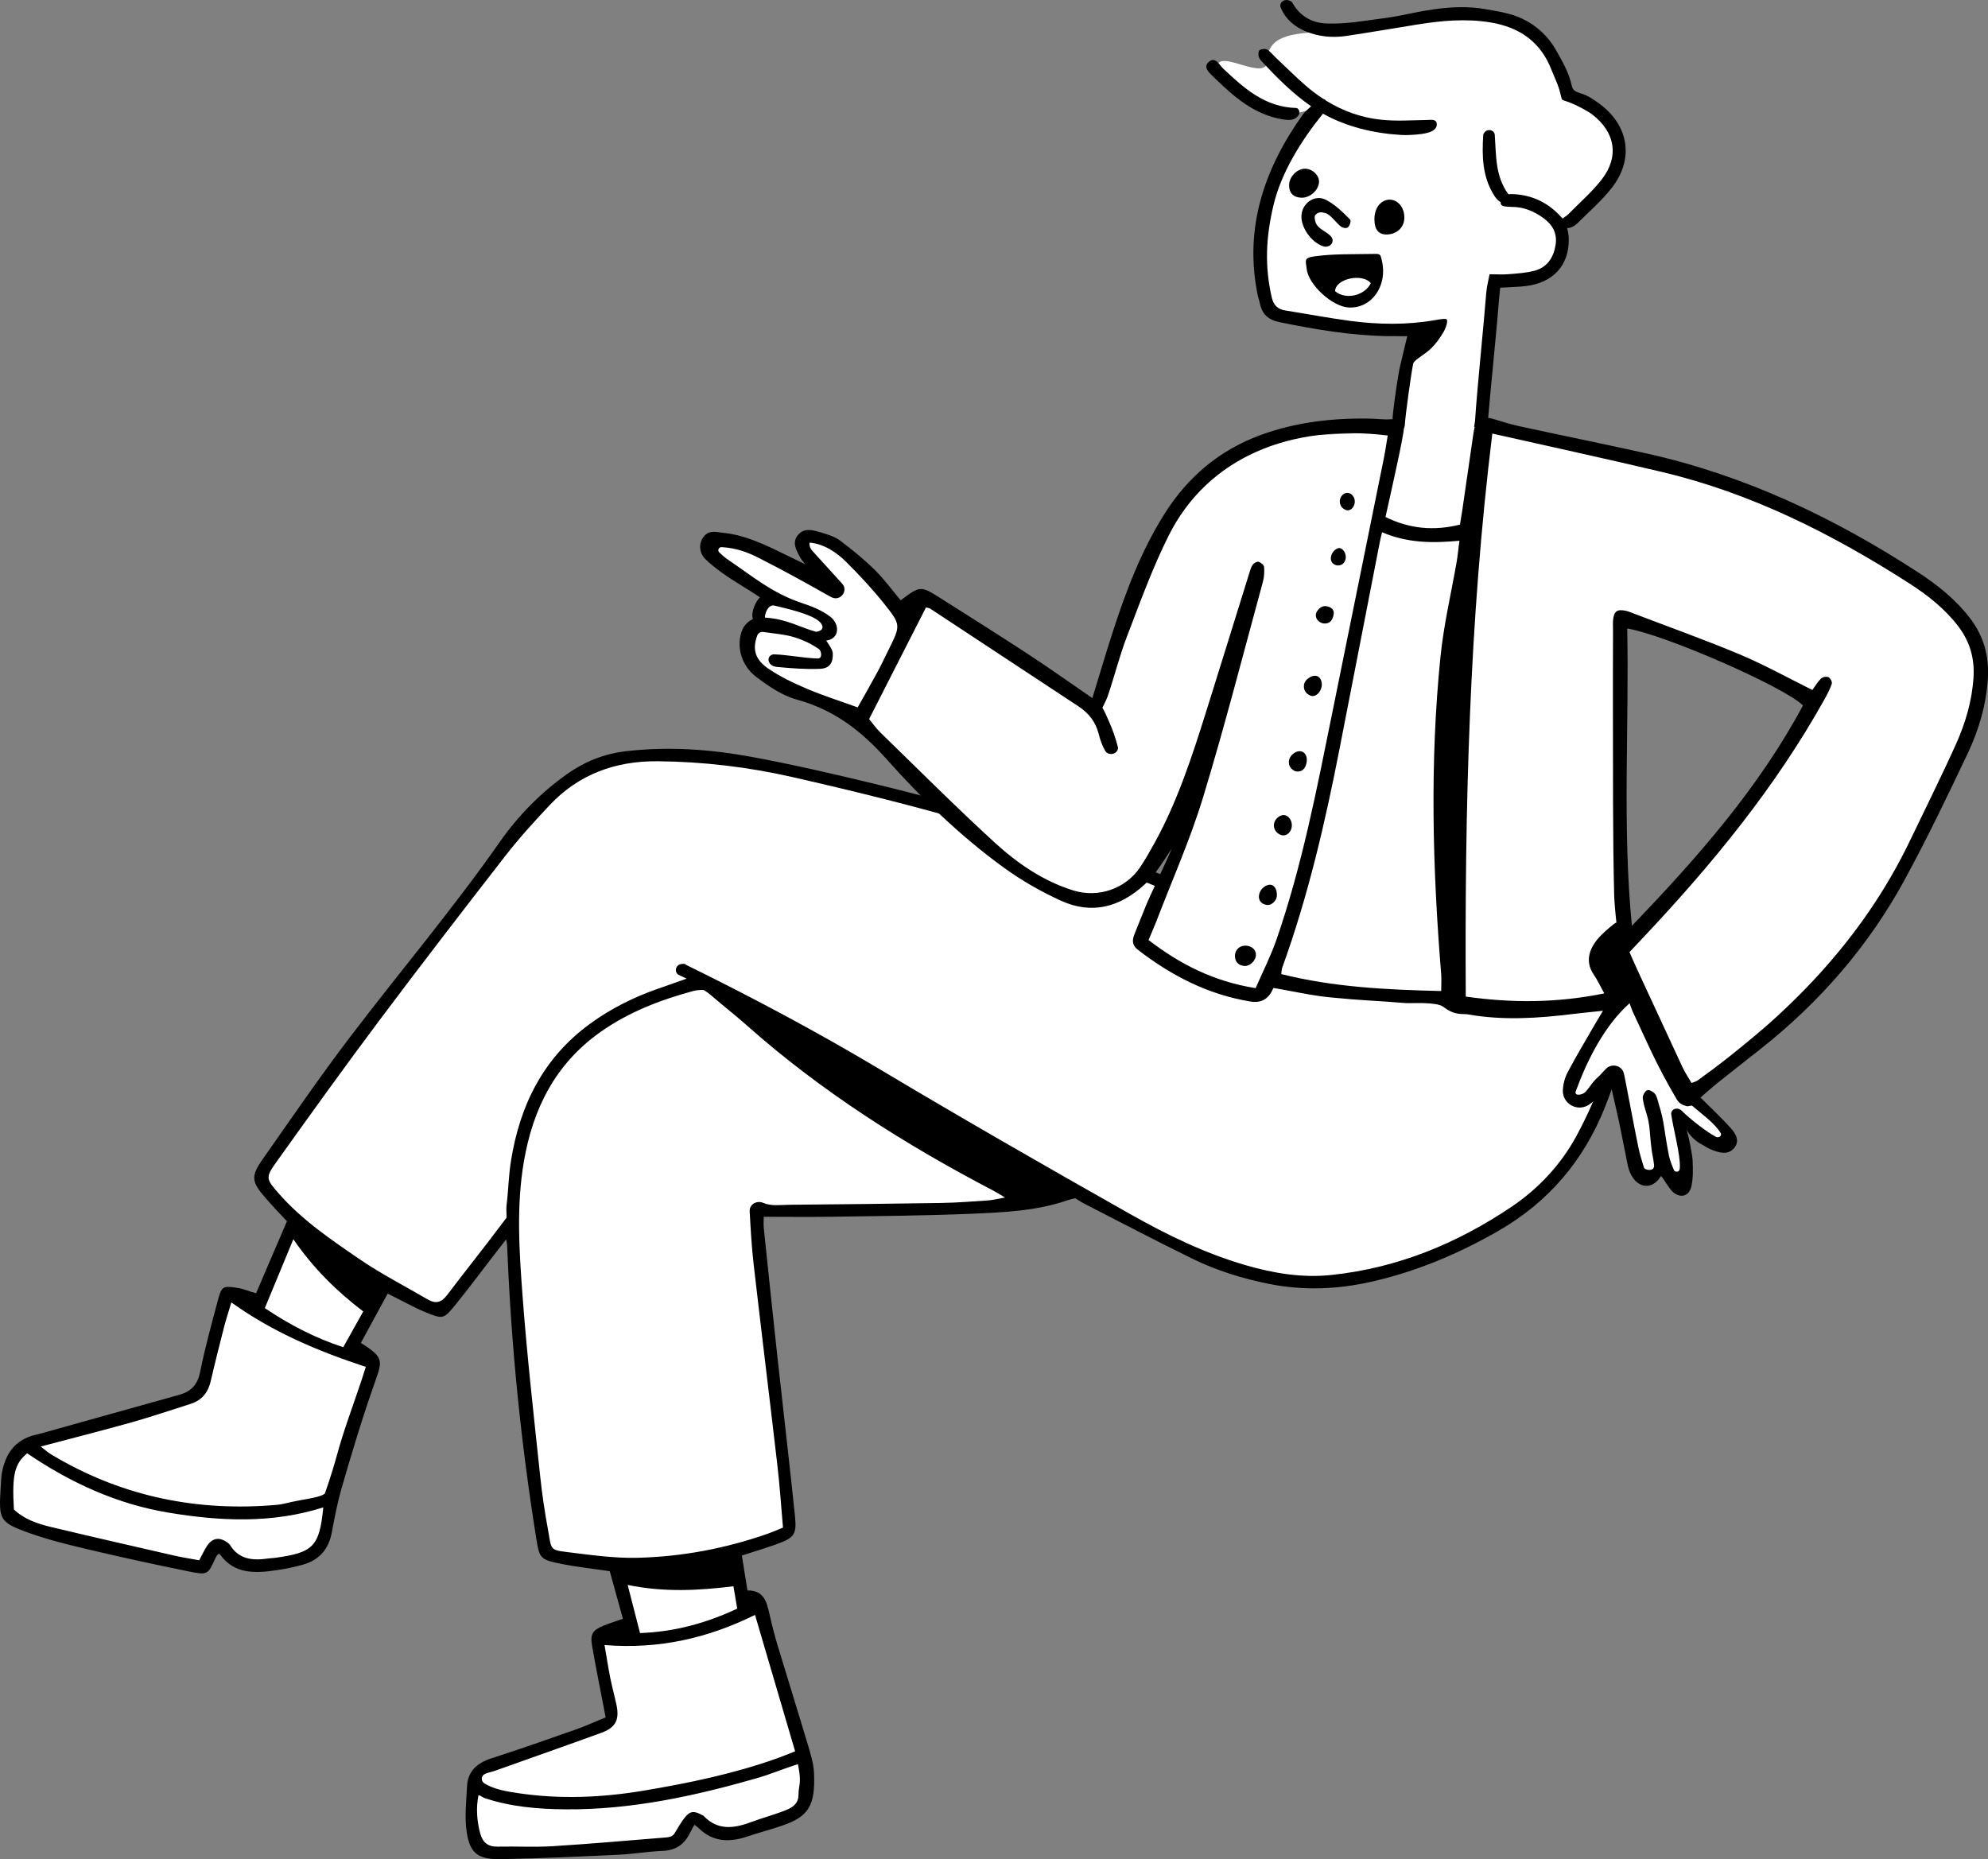
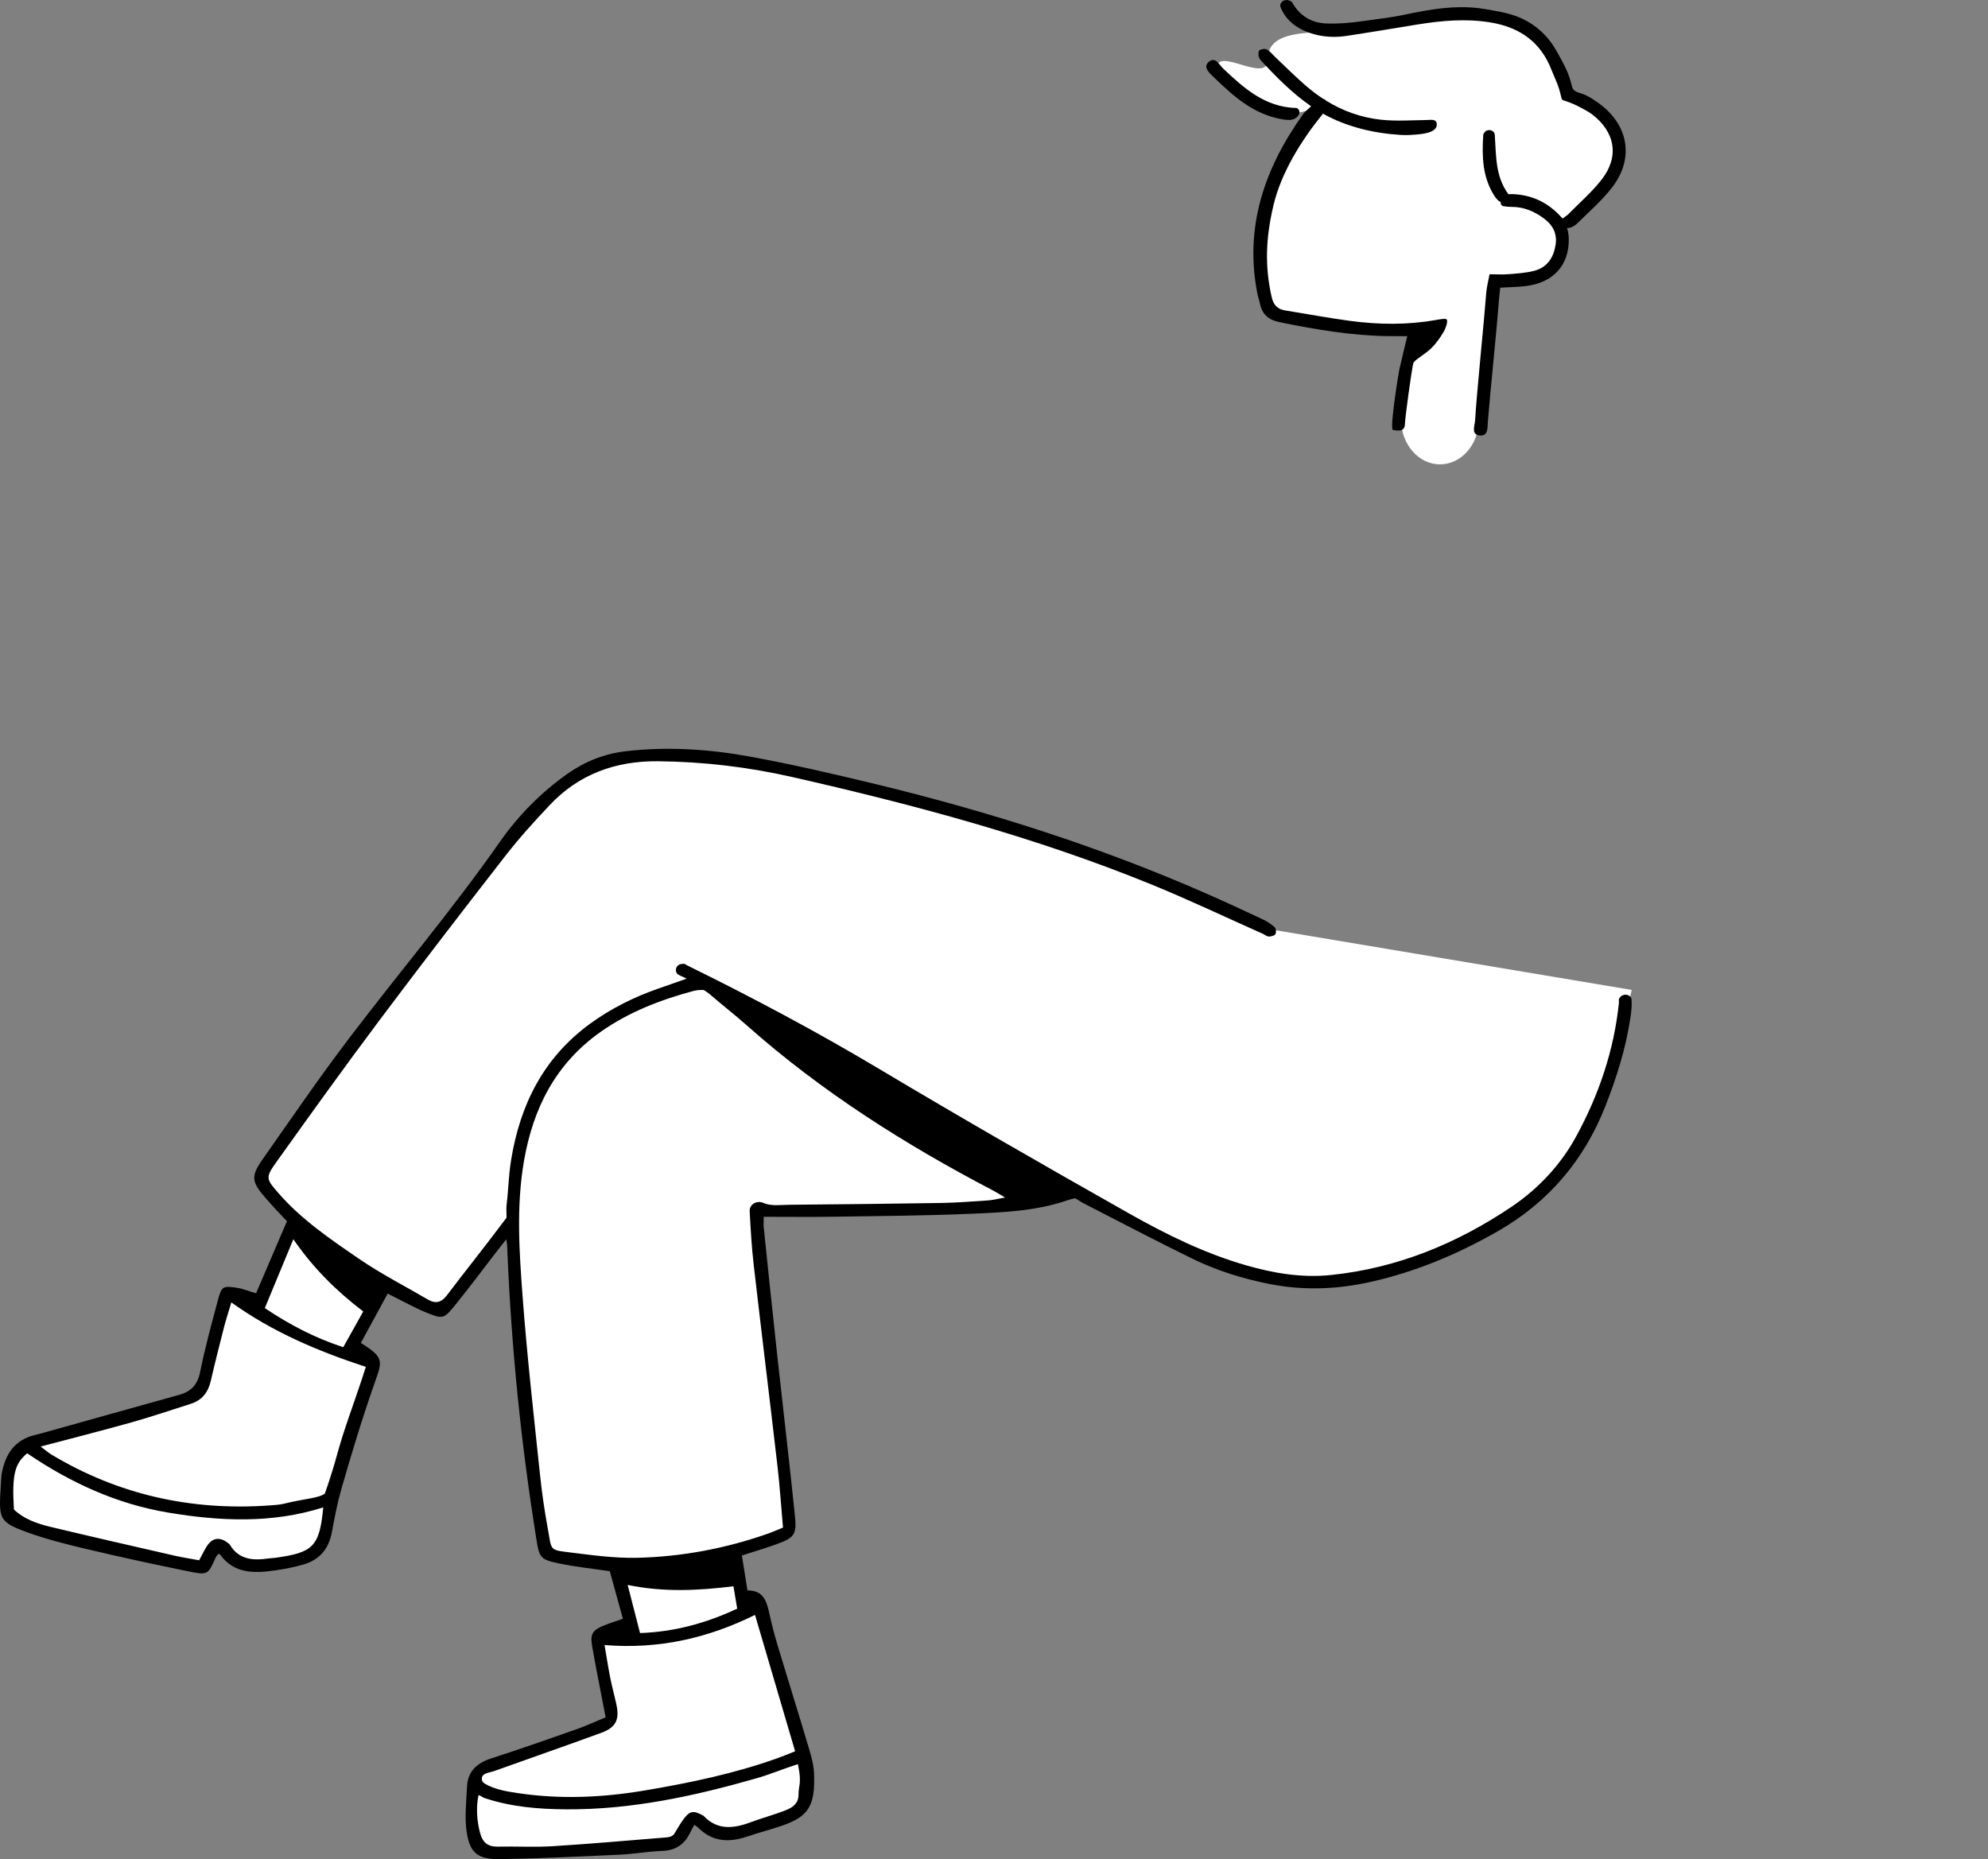
<svg xmlns="http://www.w3.org/2000/svg" width="201" height="188" viewBox="0 0 201 188" fill="none">
  <rect x="0" y="0" width="201" height="188" fill="#808080" stroke="none" />
  <path fill-rule="evenodd" clip-rule="evenodd" d="M134.666 3.241L134.041 3.244C130.427 3.281 128.163 3.751 128.163 6.063C128.163 8.481 123.079 4.763 123.079 6.808C123.079 8.853 128.823 11.53 130.105 11.53C130.959 11.53 132.016 11.278 133.275 10.775C133.372 10.822 133.469 10.87 133.567 10.915C128.468 17.635 126.649 24.265 128.11 30.805C128.422 32.199 133.15 33.068 142.295 33.409L142.857 33.429L142.105 40.293C141.818 40.924 141.656 41.643 141.656 42.405C141.656 44.917 143.419 46.954 145.593 46.954C147.464 46.954 149.03 45.446 149.43 43.424L149.671 43.424L149.694 42.602C149.947 33.866 150.393 29.105 151.032 28.319C158.356 28.319 158.356 24.756 157.954 22.816C157.864 22.376 157.577 21.996 157.18 21.67C157.606 21.851 158.083 22.067 158.61 22.317C162.885 18.648 164.475 15.761 163.378 13.658C161.734 10.503 159.177 9.825 158.61 9.825C158.043 9.825 158.361 2.532 150.293 1.643C142.306 0.763 138.533 3.192 134.666 3.241Z" fill="white" />
  <path fill-rule="evenodd" clip-rule="evenodd" d="M129.443 0.528C129.437 0.587 129.441 0.642 129.46 0.691C130.003 2.119 131.253 3.012 132.862 3.459C133.914 3.751 135.023 3.797 136.104 3.636C138.501 3.28 140.888 2.867 143.28 2.482C145.73 2.087 148.174 1.859 150.663 2.262C153.701 2.755 155.806 4.288 156.881 7.105C157.034 7.505 157.459 8.413 157.615 8.927C158.105 10.537 157.563 9.859 159.049 10.503C159.543 10.717 160.534 11.23 160.963 11.557C163.317 13.352 163.742 15.839 161.94 18.154C160.953 19.421 159.708 20.499 158.572 21.655C158.394 21.835 158.132 21.949 157.984 22.14C157.881 21.994 157.762 21.851 157.629 21.714C156.408 20.457 154.901 19.746 153.123 19.637C152.868 19.622 152.671 19.619 152.511 19.643C152.503 19.631 152.495 19.619 152.487 19.609C151.167 17.802 151.278 15.694 151.132 13.637L151.132 13.631C151.091 13.142 150.427 12.983 150.11 13.365C150.025 13.467 149.971 13.559 149.965 13.655C149.828 15.789 149.872 17.909 151.098 19.811C151.24 20.032 151.424 20.256 151.645 20.39C151.67 20.405 151.7 20.418 151.733 20.43C151.689 20.623 151.825 20.823 152.038 20.853C152.306 20.89 152.562 20.924 152.817 20.921C154.031 20.91 155.072 21.35 156.02 22.029C156.975 22.713 157.476 23.597 157.275 24.792C157.064 26.053 156.447 27.028 155.141 27.378C154.306 27.601 153.415 27.65 152.544 27.724C151.953 27.775 151.354 27.734 150.603 27.734C150.483 28.39 150.318 28.996 150.27 29.61C150.015 32.906 149.35 39.229 149.138 42.528C149.103 43.06 148.731 43.906 149.548 44.024C150.495 44.161 150.385 43.241 150.432 42.645C150.672 39.616 151.312 33.558 151.537 30.528C151.569 30.107 151.622 29.687 151.682 29.09C152.641 29.032 153.461 29.022 154.27 28.925C157.049 28.59 158.648 26.813 158.613 24.187C158.608 23.783 158.551 23.402 158.436 23.045C158.498 23.06 158.557 23.064 158.609 23.055C158.911 23.003 159.236 22.822 159.455 22.605C160.647 21.426 161.933 20.311 162.956 19.004C165.294 16.016 164.667 12.538 161.518 10.348C161.029 10.009 160.516 9.654 159.947 9.479C158.927 9.164 159.032 9.063 158.807 8.238C158.501 7.111 157.89 6.072 157.313 5.051C156.534 3.669 155.348 2.564 153.885 1.878C152.72 1.331 151.416 1.142 150.158 0.92C149.303 0.77 148.435 0.714 147.568 0.727C147.066 0.734 146.564 0.764 146.066 0.811C144.649 0.946 143.251 1.222 141.861 1.516C140.548 1.793 139.183 1.928 137.849 2.124C136.61 2.308 135.338 2.419 134.089 2.373C132.71 2.321 131.559 1.695 130.806 0.508C130.719 0.372 130.648 0.187 130.519 0.125C130.451 0.092 130.38 0.063 130.307 0.038C129.927 -0.096 129.486 0.138 129.443 0.528ZM127.366 5.061C127.248 5.124 127.214 5.444 127.246 5.631C127.28 5.828 127.406 6.033 127.548 6.184C129.088 7.827 130.69 9.458 132.564 10.745C132.228 11.041 131.886 11.357 131.751 11.546C127.817 17.051 125.787 23.017 127.148 29.779C127.211 30.092 127.328 30.395 127.391 30.708C127.605 31.77 128.239 32.344 129.354 32.572C133.015 33.32 136.688 33.947 140.443 33.99C140.986 33.996 141.53 33.991 142.285 33.991C141.994 35.207 141.729 36.262 141.49 37.324C141.403 37.711 140.479 43.4 140.833 43.471C141.391 43.584 142.015 43.627 142.041 42.928C142.071 42.153 142.707 37.517 142.89 36.752C142.975 36.394 144.017 35.888 144.709 35.214C145.207 34.728 145.618 34.139 145.969 33.542C146.127 33.272 146.407 32.597 146.284 32.314C146.216 32.158 145.442 32.309 145.159 32.359C142.262 32.873 139.357 32.829 136.459 32.441C134.285 32.149 132.128 31.739 129.96 31.395C129.154 31.267 128.756 30.836 128.578 30.055C127.866 26.93 127.973 24.059 128.76 20.741C129.548 17.423 131.606 14.149 133.72 11.546L133.762 11.494C136.12 12.819 138.877 13.474 141.582 13.641C141.629 13.644 141.677 13.647 141.724 13.649C142.209 13.671 142.683 13.652 143.169 13.609C143.778 13.555 145.304 13.431 145.269 12.565C145.247 12 144.693 12.128 144.244 12.135C142.71 12.159 141.161 12.268 139.645 12.107C137.6 11.89 135.746 11.21 134.07 10.174C133.999 10.087 133.901 10.027 133.793 9.998C133.173 9.596 132.578 9.145 132.007 8.65C130.944 7.729 129.952 6.729 128.928 5.764C128.654 5.505 128.417 5.188 128.097 5.004C127.918 4.902 127.568 4.953 127.366 5.061ZM122.268 6.213C121.543 6.775 122.291 7.385 122.705 7.788L122.93 8.006C124.842 9.853 126.842 11.589 129.66 12.065C130.333 12.179 130.944 12.21 131.315 11.608C131.45 11.387 131.386 11.087 131.162 10.949C131.133 10.932 131.108 10.922 131.082 10.921C127.896 10.843 125.773 8.917 123.677 6.938C123.271 6.555 122.899 5.725 122.268 6.213Z" fill="black" />
  <path fill-rule="evenodd" clip-rule="evenodd" d="M164.976 100.098C162.951 109.033 161.359 114.234 160.198 115.701C158.457 117.901 148.327 128.572 136.52 129.692C128.649 130.438 118.825 127.032 107.047 119.475L101.618 121.747L77.05 122.32L76.412 124.466L79.931 153.976L78.924 155.26L73.549 156.921L75.549 161.873L77.05 162.695L81.329 177.953V181.704L78.924 184.242L72.57 185.542L69.996 183.822L68.062 186.733L49.32 187.269L47.693 185.542L48.23 179.574L48.712 178.923L61.486 174.102L60.534 165.128L63.927 164.031L61.486 157.956L55.517 156.921L53.009 142.469L51.63 124.014L47.249 128.811L44.695 132.577L38.641 129.692L35.519 136.223L37.584 138.284L33.689 150.834L32.685 156.37L27.329 158.623L23.901 157.956L22.301 156.37L20.038 158.623L2.909 154.466L0.895 152.815V148.803L2.441 146.053L19.463 141.247L20.549 139.504L23.128 130.765L25.673 131.854L29.819 124.014L26.088 118.822L35.519 105.535L48.23 89.204L56.699 79.229C61.196 76.491 66.024 75.563 71.184 76.445C76.344 77.326 85.618 79.307 99.006 82.386L128.35 93.957L164.976 100.098Z" fill="white" />
  <path fill-rule="evenodd" clip-rule="evenodd" d="M63.461 160.263C67.141 161.021 70.609 160.833 74.156 160.398C74.294 161.216 74.405 161.88 74.537 162.661C71.392 164.129 68.197 165.007 64.712 165.129C64.29 163.49 63.903 161.98 63.461 160.263ZM34.705 136.224C31.787 135.27 29.233 133.92 26.776 132.27C27.746 129.927 28.659 127.722 29.659 125.307C31.673 128.23 34.027 130.554 36.726 132.61C36.038 133.839 35.391 134.997 34.705 136.224ZM68.202 185.383C68.1 185.55 67.935 185.673 67.743 185.725C67.631 185.755 67.518 185.781 67.405 185.79C63.576 186.097 59.75 186.441 55.917 186.679C54.057 186.795 52.183 186.685 50.316 186.725C49.317 186.746 48.803 186.286 48.556 185.398C48.219 184.194 48.114 182.763 48.381 181.524C48.574 181.539 48.805 181.749 48.952 181.799C51.634 182.704 54.413 182.934 57.227 182.953C63.833 182.998 70.193 181.616 76.477 179.817C77.88 179.415 78.999 178.924 80.672 178.382C80.937 179.672 80.906 180.136 80.785 180.836C80.749 181.049 80.734 181.266 80.734 181.482C80.733 182.307 80.217 182.726 79.523 183.008C78.364 183.481 77.139 183.797 75.964 184.236C74.228 184.885 72.573 185.128 71.142 183.618C71.135 183.61 71.125 183.602 71.114 183.596C70.166 183.066 69.772 183.077 69.172 183.865C68.811 184.339 68.518 184.861 68.202 185.383ZM20.137 157.77C19.24 157.603 18.432 157.482 17.639 157.301C13.47 156.346 9.299 155.395 5.14 154.4C3.759 154.069 2.416 153.603 1.408 152.632C1.196 149.094 1.484 147.999 2.747 146.953C7.115 149.921 11.778 152.072 17 152.946C22.21 153.819 27.507 154.075 32.685 152.419C32.303 156.426 31.642 156.995 27.783 157.526C27.565 157.556 27.343 157.554 27.126 157.586C25.572 157.815 24.15 157.705 23.247 156.209C23.193 156.121 23.095 156.054 23.009 155.989C22.209 155.387 21.478 155.49 20.931 156.319C20.666 156.721 20.466 157.162 20.137 157.77ZM80.392 177.086C79.756 177.334 79.16 177.585 78.551 177.802C74.201 179.353 69.695 180.286 65.138 181.054C60.874 181.772 56.615 181.951 52.334 181.31C51.165 181.135 49.993 180.938 48.99 180.34C48.636 180.13 48.612 179.628 48.962 179.413C49.253 179.235 49.691 179.182 49.982 179.077C53.587 177.781 57.21 176.53 60.806 175.211C62.282 174.67 62.652 173.872 62.319 172.338C62.127 171.452 61.884 170.576 61.706 169.687C61.501 168.658 61.343 167.62 61.122 166.34C66.653 166.792 71.634 165.621 76.337 163.292C77.684 167.876 79.006 172.372 80.392 177.086ZM36.988 138.214C36.824 138.722 36.681 139.177 36.53 139.631C35.706 142.115 34.767 144.57 34.08 147.09C33.471 149.325 32.835 151.037 32.835 151.037C32.183 151.502 30.77 151.539 28.75 152.041C28.274 152.159 27.771 152.186 27.278 152.222C19.353 152.79 11.974 151.149 5.2 147.08C4.851 146.87 4.543 146.594 4.111 146.27C7.308 145.423 10.327 144.66 13.323 143.817C15.326 143.254 17.296 142.581 19.28 141.952C20.44 141.585 21.047 140.776 21.309 139.643C21.729 137.824 22.186 136.012 22.65 134.202C22.853 133.411 23.111 132.634 23.391 131.695C27.59 134.702 32.106 136.608 36.988 138.214ZM79.166 154.465C78.524 154.722 78.032 154.941 77.524 155.118C73.299 156.589 68.923 157.408 64.455 157.518C62.056 157.578 59.638 157.218 57.244 156.927C55.535 156.719 55.764 156.623 55.387 154.571C55.072 152.851 54.812 151.122 54.629 149.384C53.987 143.301 53.296 137.219 52.84 131.121C52.499 126.558 52.188 121.968 52.976 117.403C53.89 112.109 56.143 107.565 60.746 104.326C63.592 102.323 66.79 101.094 70.151 100.191C70.486 100.101 71.053 100.084 71.16 100.11C71.16 100.11 71.549 100.346 71.799 100.562C73.029 101.628 74.319 102.629 75.536 103.709C83.05 110.375 91.499 115.727 100.437 120.396C100.763 120.566 101.071 120.766 101.618 121.088C100.882 121.218 100.409 121.346 99.929 121.379C98.339 121.487 96.747 121.613 95.154 121.64C90.039 121.724 84.924 121.776 79.808 121.821C78.928 121.829 77.997 121.988 77.167 121.63C76.521 121.351 75.77 121.775 75.796 122.46L75.798 122.491C75.894 124.3 75.998 126.112 76.206 127.911C76.986 134.689 77.823 141.461 78.607 148.238C78.844 150.291 78.98 152.354 79.166 154.465ZM29.014 123.483C28.043 125.78 26.908 128.363 25.893 130.765C25.191 130.597 24.688 130.33 23.999 130.225C22.557 130.003 22.412 130.041 22.041 131.435C21.394 133.859 20.724 136.284 20.232 138.74C19.975 140.018 19.325 140.707 18.1 141.047C13.452 142.336 8.811 143.646 4.166 144.941C3.97 144.996 3.771 145.039 3.573 145.087C1.458 145.597 0.554 147.048 0.194 148.909C0.153 149.117 0.133 149.328 0.121 149.538C-0.111 153.6 -0.349 153.825 2.891 154.989C4.821 155.682 6.834 156.179 8.841 156.654C12.231 157.457 15.637 158.196 19.052 158.891C21.011 159.29 21.022 159.231 21.803 157.504C21.865 157.366 21.98 157.25 22.067 157.129C22.14 157.148 22.219 157.145 22.243 157.178C23.678 159.176 25.757 159.092 27.881 158.785C28.802 158.652 29.723 158.465 30.618 158.215C32.295 157.746 33.242 156.631 33.556 154.92C33.826 153.451 34.108 151.984 34.52 150.547C35.553 146.952 36.637 143.363 37.881 139.831C38.663 137.614 38.862 137.267 36.483 135.794C37.366 134.171 38.255 132.535 39.197 130.804C39.879 131.152 40.447 131.45 41.022 131.735C41.659 132.05 42.286 132.387 42.944 132.655C44.811 133.415 44.84 133.421 46.096 131.874C47.724 129.869 49.439 127.514 51.177 125.322C51.295 125.754 51.291 126.332 51.303 126.598C51.705 136.306 52.681 145.96 54.219 155.56C54.537 157.54 54.603 157.696 56.642 158.113C58.249 158.442 59.89 158.613 61.652 158.874C62.08 160.427 62.514 161.998 62.979 163.682C62.266 163.935 61.652 164.126 61.059 164.366C59.907 164.833 59.657 165.218 59.865 166.427C60.208 168.422 60.613 170.408 60.992 172.397C61.061 172.758 61.132 173.119 61.235 173.652C60.216 174.07 59.236 174.522 58.221 174.88C55.379 175.88 52.535 176.876 49.667 177.803C48.198 178.278 47.288 179.129 47.219 180.651C47.148 182.188 46.96 183.757 47.187 185.26C47.516 187.431 48.353 188.037 50.707 187.991C54.666 187.913 58.624 187.728 62.581 187.542C64.062 187.472 65.533 187.211 67.014 187.153C68.33 187.101 69.167 186.497 69.732 185.409C69.852 185.18 70.051 184.748 70.213 184.521C70.517 184.722 70.597 184.813 70.695 184.906C72.138 186.283 73.795 186.3 75.583 185.694C76.724 185.308 77.896 185.007 79.035 184.618C81.709 183.702 82.448 182.662 82.302 179.284C82.262 178.34 81.969 177.393 81.695 176.474C80.689 173.097 79.632 169.733 78.616 166.359C78.309 165.336 78.044 164.299 77.811 163.258C77.532 162.014 77.256 160.798 75.572 160.819C75.371 159.558 75.196 158.465 75.009 157.289C76.212 156.899 77.306 156.573 78.379 156.192C80.306 155.507 80.573 155.207 80.374 153.277C79.817 147.866 79.176 142.463 78.585 137.055C78.116 132.76 77.67 128.464 77.222 124.167C77.189 123.859 77.217 123.545 77.217 123.038C79.572 123.038 81.87 123.067 84.167 123.032C88.789 122.961 93.415 122.931 98.032 122.737C101.369 122.595 104.738 122.473 107.934 121.365C108.11 121.304 108.586 121.171 108.735 121.17C108.735 121.17 109.209 121.495 109.605 121.697C113.25 123.566 116.875 125.472 120.556 127.273C123.016 128.476 125.631 129.292 128.344 129.831C131.809 130.519 135.239 130.378 138.654 129.604C143.191 128.578 147.412 126.799 151.418 124.51C156.603 121.548 160.168 117.285 162.308 111.863C163.451 108.968 164.376 106.014 164.841 102.94C164.937 102.31 165.013 101.661 164.956 101.032C164.951 100.98 164.931 100.928 164.901 100.877C164.663 100.479 164.058 100.488 163.777 100.86C163.758 100.885 163.739 100.911 163.722 100.938C163.644 101.054 163.699 101.25 163.683 101.41C163.183 106.202 161.665 110.693 159.346 114.94C157.796 117.779 155.537 120.203 152.815 122.034C147.316 125.732 141.315 128.22 134.59 128.923C131.635 129.232 128.777 128.75 125.964 127.937C121.825 126.741 117.983 124.86 114.281 122.77C105.772 117.967 97.297 113.103 88.912 108.098C82.58 104.319 76.079 100.858 69.452 97.605C69.354 97.557 69.258 97.453 69.165 97.456C69.074 97.46 68.983 97.467 68.893 97.477C68.433 97.524 68.187 98.026 68.428 98.407L68.433 98.414C68.555 98.605 68.879 98.673 69.423 98.958C68.132 99.411 67.323 99.695 66.515 99.978C64.07 100.836 61.782 101.975 59.693 103.492C54.909 106.967 52.565 111.773 51.669 117.346C51.408 118.975 51.414 120.285 51.21 121.924C51.176 122.203 51.229 122.96 51.21 123.136C51.21 123.136 50.796 123.677 50.632 123.897C48.856 126.272 46.991 128.584 45.205 130.952C44.641 131.699 44.056 131.868 43.252 131.397C40.947 130.048 38.55 128.826 36.356 127.325C33.439 125.331 30.495 123.333 28.16 120.653C26.894 119.201 26.813 119.085 27.96 117.479C31.372 112.7 34.8 107.929 38.322 103.226C42.525 97.616 46.803 92.058 51.109 86.523C52.498 84.738 54.029 83.051 55.586 81.4C58.506 78.304 62.195 76.937 66.503 76.975C71.091 77.016 75.617 77.553 80.074 78.565C92.453 81.376 104.693 84.646 116.437 89.442C120.234 90.993 123.939 92.757 127.686 94.425C127.885 94.514 128.077 94.694 128.274 94.697C128.507 94.701 128.854 94.621 128.949 94.463C129.052 94.289 129.021 93.887 128.879 93.758C128.527 93.436 128.104 93.162 127.665 92.957C125.784 92.074 123.898 91.202 121.995 90.365C111.095 85.57 99.763 81.992 88.162 79.196C84.109 78.22 80.04 77.279 75.939 76.524C71.768 75.757 67.541 75.466 63.291 75.96C61.104 76.214 59.148 76.992 57.38 78.239C54.679 80.144 52.392 82.478 50.536 85.129C45.772 91.935 40.392 98.29 35.363 104.9C32.294 108.933 29.438 113.117 26.527 117.26C25.352 118.933 25.442 119.527 26.801 121.078C27.157 121.485 27.515 121.891 27.881 122.289C28.244 122.683 28.619 123.068 29.014 123.483Z" fill="black" />
-   <path fill-rule="evenodd" clip-rule="evenodd" d="M149.809 43.227C146.987 42.956 144.034 43.092 140.951 43.635L128.112 44.218L120.456 48.966L115.056 58.511L110.592 71.834L93.267 60.383L90.965 62.287L85.44 56.065L81.695 54.049L80.967 55.519L83.834 59.445L78.995 56.397L72.426 54.48L71.263 55.519L77.093 60.383L76.416 63.197L75.271 63.336V66.185L77.853 69.039L84.85 71.834L88.71 75.15L99.391 85.734L108.619 91.406L112.876 90.754L119.269 84.051L115.056 95.651L123.158 99.858L127.248 100.265L128.112 98.912L144.497 100.929L154.755 102.246L163.65 100.265L158.613 109.888V111.122H159.904L163.073 108.345L165.051 117.287L166.303 118.847L167.874 117.735L169.708 119.686L170.336 118.847L169.708 112.838L173.993 115.722L174.588 115.188L173.993 113.757L170.336 110.531L185.951 97.723L192.931 86.629L199.002 74.068L199.664 67.778V66.185L197.086 61.267L182.331 51.92L164.282 46.051C157.456 44.44 152.632 43.499 149.809 43.227ZM163.93 62.46L172.396 65.585L183.311 71.044C180.137 76.35 177.575 80.316 175.626 82.943C173.677 85.57 170.476 89.368 166.025 94.34L163.93 95.035V62.46Z" fill="white" />
-   <path fill-rule="evenodd" clip-rule="evenodd" d="M150.84 42.322C150.091 42.097 149.279 42.51 149.087 43.247C149.036 43.444 148.997 43.655 148.966 43.871C148.599 46.415 148.231 48.958 147.861 51.502C147.789 51.991 147.705 52.479 147.614 53.048C144.996 53.691 142.569 53.498 140.082 52.277C140.406 50.815 140.727 49.412 141.027 48.004C141.33 46.583 141.657 45.164 141.893 43.731C142.098 42.487 141.837 42.302 140.564 42.395C139.883 42.445 139.191 42.34 138.503 42.328C134.727 42.261 131.027 42.682 127.471 43.983C123.262 45.521 120.074 48.26 117.75 51.942C115.358 55.732 113.8 59.88 112.442 64.1C111.762 66.215 111.133 68.346 110.444 70.591C108.198 69.048 106.16 67.594 104.065 66.222C101.105 64.282 98.109 62.393 95.117 60.501C93.065 59.203 93.056 59.217 91.064 60.699C90.199 59.671 89.404 58.571 88.446 57.627C87.362 56.56 86.168 55.586 84.946 54.666C84.418 54.269 83.718 54.05 83.063 53.858C82.245 53.618 81.319 53.3 80.662 54.118C80.075 54.849 80.48 55.602 80.872 56.307C80.924 56.401 81.248 56.978 81.546 57.12C80.893 56.811 79.857 56.302 79.34 56.05C77.33 55.07 75.324 54.083 73.034 53.866C72.388 53.805 71.721 53.559 71.154 54.26C70.611 54.932 70.686 55.901 71.298 56.515C71.812 57.031 72.41 57.484 73.002 57.917C74.148 58.757 75.605 59.559 76.835 60.396C76.355 60.889 75.905 61.938 76.121 62.611C75.806 62.704 75.278 63.173 75.092 63.591C74.397 65.153 74.851 67.222 76.439 68.431C77.69 69.382 79.097 70.339 80.593 70.749C84.366 71.784 87.128 73.94 89.656 76.779C93.231 80.795 97.124 84.564 101.525 87.755C103.309 89.048 105.273 90.167 107.29 91.085C110.412 92.506 113.238 91.712 115.691 89.468C116.046 89.144 116.5 88.897 118.463 85.815C118.071 86.846 116.206 90.684 115.805 91.712C115.438 92.652 115.043 93.582 114.678 94.523C114.46 95.085 114.471 95.591 115.026 96.02C118.409 98.643 122.126 100.57 126.448 101.273C127.603 101.461 128.317 100.941 128.751 99.895C130.716 100.229 132.617 100.67 134.545 100.856C138.095 101.2 138.571 101.14 142.127 101.428C142.654 101.471 145.172 101.273 145.906 101.79C147.134 102.738 147.865 102.473 148.425 102.572C151.983 103.205 155.54 102.963 159.095 102.525C160.003 102.414 160.914 102.33 162.071 102.207C161.749 102.747 161.531 103.102 161.323 103.463C160.37 105.119 159.379 106.756 158.491 108.445C158.211 108.977 158.045 109.619 158.015 110.224C157.949 111.571 159.425 112.454 160.602 111.737C160.986 111.503 161.312 111.174 161.649 110.871C161.981 110.574 162.294 110.256 162.849 109.721C163.169 111.121 163.448 112.277 163.695 113.441C163.994 114.854 164.261 116.273 164.547 117.689C164.583 117.87 164.626 118.05 164.683 118.226C165.316 120.19 167.027 120.454 167.939 118.908C168.282 119.292 168.78 120.244 169.19 120.571C169.982 121.202 170.794 120.926 171.011 119.954C171.196 119.12 171.173 118.226 171.135 117.363C171.109 116.76 170.77 115.074 170.547 114.272L170.529 114.205L170.535 114.219C170.816 114.846 171.518 115.409 171.811 115.58L171.843 115.598C172.296 115.842 172.725 116.145 173.205 116.316C173.911 116.566 174.688 116.794 175.294 116.13C175.935 115.426 175.533 114.694 175.061 114.155C174.137 113.098 173.091 112.142 171.931 110.978C172.456 110.528 173.062 109.98 173.699 109.469C175.12 108.33 176.558 107.21 177.988 106.081C184.008 101.326 188.92 95.657 192.546 89.007C194.833 84.814 196.899 80.503 198.945 76.191C200.078 73.803 200.818 71.274 200.986 68.611C201.129 66.34 200.565 64.305 199.156 62.475C197.72 60.61 195.903 59.152 193.935 57.872C185.496 52.385 176.494 48.086 166.536 45.863C162.218 44.899 157.878 44.029 153.554 43.083C152.693 42.894 151.85 42.626 150.84 42.322ZM164.761 101.444C164.749 101.455 165.055 102.242 165.068 102.271C166.503 105.293 167.317 107.388 169.506 111.124C169.768 111.57 170.059 111.72 170.567 111.863C170.663 111.89 171.022 111.75 171.095 111.814C171.985 112.591 173.423 113.6 174.01 114.636C174.031 115.009 173.648 115.029 173.514 114.963C172.626 114.518 170.851 113.135 170.018 112.302C169.818 112.103 169.514 112.04 169.253 112.163C169.051 112.258 168.944 112.476 168.974 112.691C169.159 114.038 169.907 116.775 169.844 118.022L169.827 118.207C169.798 118.517 169.36 118.581 169.238 118.294C169.024 117.788 168.816 117.225 168.748 116.883C168.243 114.349 168.286 113.441 167.74 111.735C167.621 111.362 167.566 110.945 167.349 110.635C167.194 110.413 166.753 110.164 166.56 110.235C166.328 110.32 166.078 110.742 166.096 111.001C166.134 111.549 166.32 112.093 166.482 112.628C166.856 113.859 166.753 114.429 167.003 116.345C167.083 116.958 167.137 116.941 167.235 117.804C167.315 118.507 166.301 118.346 166.212 118.051C165.99 117.32 165.787 116.684 165.654 116.034C165.16 113.624 164.725 111.204 164.243 108.791C164.222 108.686 164.195 108.582 164.165 108.479C163.946 107.74 162.995 107.504 162.419 108.033C162.116 108.312 161.876 108.644 161.582 108.9C161.005 109.401 160.795 109.85 160.364 110.342C160.155 110.581 159.841 110.71 159.519 110.689L159.508 110.688C159.357 110.678 159.255 110.532 159.305 110.393C160.439 107.259 162.206 103.718 164.761 101.444ZM150.884 43.839C156.742 45.162 162.405 46.389 168.041 47.725C177.108 49.876 185.251 53.997 192.982 58.95C194.861 60.154 196.61 61.524 197.972 63.3C199.153 64.842 199.657 66.549 199.536 68.482C199.388 70.863 198.723 73.114 197.754 75.265C196.279 78.538 194.669 81.754 193.116 84.994C188.298 95.043 180.697 102.774 171.613 109.268C171.484 109.36 171.311 109.393 171.028 109.505C170.72 108.974 170.375 108.474 170.122 107.933C168.648 104.782 167.206 101.616 165.731 98.464C165.228 97.389 164.755 96.273 164.755 96.273C164.755 96.273 165.505 95.473 166.302 94.626C173.196 87.302 179.517 79.567 184.412 70.813C184.712 70.276 185.006 69.727 185.205 69.151C185.267 68.971 185.07 68.574 184.882 68.479C184.694 68.383 184.278 68.453 184.124 68.605C183.775 68.946 183.526 69.382 183.244 69.768C180.755 68.536 178.407 67.226 175.939 66.188C172.403 64.701 168.779 63.412 165.192 62.041C164.924 61.938 164.658 61.82 164.379 61.761C163.52 61.581 163.196 61.795 163.102 62.621C163.058 63.008 163.088 63.402 163.087 63.793C163.083 66.53 163.068 69.267 163.077 72.003C163.096 78.201 163.05 84.401 163.205 90.596C163.225 91.402 163.432 93.312 163.431 93.308C163.413 93.166 162.232 94.213 161.889 94.56C160.759 95.698 160.16 97.119 161.13 98.532C161.518 99.1 161.808 99.732 162.204 100.448C157.41 101.428 152.86 101.429 148.199 100.771C148.09 81.771 148.537 62.929 150.884 43.839ZM139.739 53.82C142.316 54.922 144.866 54.932 147.564 54.678C147.446 55.418 147.401 56.108 147.282 56.791C146.727 59.982 145.974 63.153 145.646 66.366C144.555 77.069 144.838 87.782 145.712 98.488C145.756 99.025 145.717 99.569 145.716 100.209C140.168 100.081 134.81 99.817 129.543 98.494C129.589 98.174 129.584 98.006 129.638 97.859C132.26 90.623 133.985 83.166 135.45 75.646C136.785 68.79 138.113 61.934 139.455 55.08C139.534 54.675 139.612 54.269 139.739 53.82ZM118.17 54.139C122.124 46.261 130.473 42.827 140.308 44.036C140.168 44.868 140.069 45.583 139.926 46.289C138.188 54.886 136.441 63.48 134.701 72.077C133.138 79.799 131.649 87.54 129.056 95.021C128.477 96.691 127.662 98.284 126.953 99.918C122.704 99.243 119.271 97.474 116.123 95.049C116.426 94.332 116.682 93.772 116.901 93.198C118.501 89.021 120.333 84.911 121.632 80.648C123.833 73.425 125.7 66.107 127.689 58.824C127.818 58.349 127.847 57.829 127.807 57.339C127.791 57.141 127.495 56.891 127.27 56.808C127.124 56.754 126.812 56.909 126.69 57.06C126.52 57.267 126.437 57.551 126.355 57.814C124.889 62.513 123.438 67.217 121.963 71.914C120.537 76.456 119.071 80.984 116.755 85.197C116.295 86.033 115.823 86.868 115.294 87.664C113.836 89.856 111.07 90.832 108.514 90.037C105.429 89.076 102.833 87.271 100.532 85.161C96.6 81.558 92.834 77.784 89.013 74.068C88.574 73.642 88.224 73.13 87.874 72.708C89.834 68.862 91.733 65.132 93.623 61.422C93.839 61.481 93.964 61.486 94.052 61.543C99.052 64.837 104.047 68.139 109.051 71.43C110.095 72.117 110.784 73.015 111.085 74.217C111.234 74.809 111.443 75.408 111.75 75.935C111.772 75.972 111.798 76.006 111.83 76.038C112.207 76.427 112.925 76.243 113.028 75.718C113.04 75.657 113.041 75.599 113.027 75.543C112.797 74.644 112.49 73.754 112.107 72.904C111.888 72.418 111.701 71.961 111.458 71.564C111.458 71.564 111.875 70.749 111.979 70.448C112.668 68.435 113.175 66.36 113.937 64.376C115.262 60.931 116.514 57.437 118.17 54.139ZM125.032 96.078C124.92 96.254 124.859 96.452 124.862 96.655C124.87 97.197 125.144 97.607 125.79 97.671C126.364 97.729 127.02 97.129 126.98 96.477C126.98 96.473 126.979 96.469 126.979 96.465C126.912 95.572 125.527 95.3 125.032 96.078ZM164.523 63.549C168.381 64.191 180.466 69.49 182.291 71.332C177.839 79.656 171.62 86.725 164.995 93.614C164.014 83.574 164.727 73.571 164.523 63.549ZM128.141 89.504C127.185 89.833 126.854 91.312 128.074 91.504C128.4 91.556 128.742 91.354 128.972 90.994C129.288 90.499 129.033 89.198 128.141 89.504ZM129.579 82.445C129.487 82.472 129.401 82.515 129.316 82.569C128.643 82.999 128.618 83.89 129.291 84.322C129.366 84.369 129.442 84.407 129.524 84.432C130.106 84.613 130.604 84.105 130.616 83.466C130.627 82.837 130.128 82.278 129.579 82.445ZM131.226 75.976C131.044 76.012 130.879 76.115 130.71 76.256C130.152 76.722 130.176 77.54 130.818 77.912C130.913 77.967 131.006 78.002 131.103 78.01C131.84 78.065 132.079 77.464 132.126 76.916C132.172 76.385 131.848 75.855 131.226 75.976ZM81.866 54.869C83.289 54.982 84.61 55.872 85.565 56.827C86.925 58.186 88.244 59.599 89.435 61.098C91.109 63.205 91.053 63.248 89.838 65.713C89.465 66.469 89.106 67.232 88.704 67.973C88.041 69.196 87.349 70.404 86.718 71.529C84.888 70.866 83.194 70.331 81.571 69.639C80.21 69.058 78.845 68.412 77.64 67.58C76.338 66.681 76.052 65.632 76.565 64.257C76.656 64.012 76.916 63.865 77.18 63.904C78.175 64.051 79.251 64.136 80.109 64.377C81.024 64.633 81.975 65.049 82.805 65.644C83.039 65.775 83.223 66.677 82.59 66.582C81.137 66.525 79.708 66.22 78.282 66.164C77.922 66.149 77.636 66.463 77.71 66.805C77.803 67.238 78.19 67.407 78.608 67.445C80.032 67.574 81.472 67.691 82.897 67.63C83.893 67.587 84.246 67.025 84.199 66.021C84.181 65.659 83.535 64.776 83.535 64.776C84.939 64.582 84.902 63.094 83.953 62.364C83.062 61.679 82.054 61.304 80.992 60.947C78.046 59.958 76.055 58.242 73.557 56.559C73.283 56.375 73.039 56.149 72.727 55.861C72.509 55.659 72.672 55.306 72.973 55.324C74.461 55.414 75.596 55.847 76.665 56.388C79.062 57.602 81.419 58.895 83.751 60.223C83.874 60.293 83.993 60.356 84.11 60.409C84.987 60.81 85.793 59.724 85.151 59.018C84.136 57.902 83.13 56.797 82.126 55.692C81.947 55.495 81.835 55.242 81.843 54.979C81.845 54.936 81.851 54.898 81.866 54.869ZM132.733 68.357C132.549 68.403 132.38 68.509 132.2 68.65C131.702 69.043 131.702 69.79 132.207 70.174C132.323 70.261 132.435 70.326 132.557 70.36C133.103 70.514 133.654 69.859 133.644 69.199C133.634 68.624 133.29 68.216 132.733 68.357ZM77.343 62.447C77.31 62.077 77.662 61.075 78.297 61.234C79.473 61.529 82.049 62.068 82.883 62.885C83.162 63.157 83.478 63.735 82.511 63.886C80.846 63.432 79.581 62.59 77.343 62.447ZM133.177 61.785C132.896 62.2 133.049 62.732 133.572 62.969C133.659 63.008 133.75 63.035 133.843 63.042C134.55 63.096 134.746 62.591 134.838 62.15C134.932 61.695 134.645 61.363 134.048 61.29C133.741 61.253 133.401 61.453 133.177 61.785ZM135.146 55.493C135.028 55.555 134.922 55.642 134.834 55.745C134.457 56.183 134.395 56.899 135.048 57.135C135.126 57.163 135.2 57.178 135.274 57.177C135.88 57.168 136.147 56.642 136.046 56.12C135.993 55.847 135.76 55.452 135.446 55.418C135.342 55.407 135.238 55.444 135.146 55.493ZM135.755 50.029L135.742 50.042C135.349 50.41 135.37 51.08 135.794 51.409C135.899 51.49 136 51.55 136.109 51.58C136.616 51.72 137.082 51.149 136.954 50.49C136.928 50.359 136.861 50.238 136.773 50.121C136.523 49.785 136.057 49.746 135.755 50.029Z" fill="black" />
-   <path fill-rule="evenodd" clip-rule="evenodd" d="M139.059 25.674C137.939 25.7 136.82 25.687 135.702 25.716C134.868 25.737 134.034 25.782 133.202 25.883C133.081 25.897 132.96 25.913 132.84 25.931C131.786 26.089 132.029 26.376 132.114 27.188C132.281 28.793 134.722 31.031 136.392 31.095C138.766 31.186 140.296 28.814 139.723 26.388L139.699 26.28C139.594 25.815 139.578 25.662 139.059 25.674ZM138.595 28.637C137.987 29.903 136.043 30.357 134.985 29.438C135.034 28.154 137.78 27.601 138.595 28.637ZM131.582 21.948C131.6 23.16 132.742 24.673 133.93 24.937C134.05 24.963 134.182 24.937 134.319 24.89C134.683 24.766 134.845 24.358 134.658 24.031C134.627 23.976 134.59 23.924 134.547 23.879C134.106 23.421 133.496 23.239 133.138 22.735C133.012 22.558 132.891 22.165 132.931 21.877C132.963 21.65 133.353 21.44 133.588 21.47C133.843 21.502 134.093 21.542 134.276 21.672C134.755 22.009 135.102 22.52 135.56 22.895C135.724 23.029 136.071 23.134 136.271 22.991C136.487 22.838 136.618 22.313 136.513 22.208C135.73 21.416 135.03 20.716 134.066 20.208C132.932 19.61 131.561 20.559 131.582 21.948ZM140.403 20.192C139.556 20.255 138.953 21.092 138.962 22.193C138.971 23.231 139.401 23.738 140.25 23.709C141.265 23.673 141.985 22.971 141.99 22.009C141.995 20.942 141.284 20.127 140.403 20.192ZM131.955 17.058C131.137 17.054 130.323 17.887 130.336 18.752C130.348 19.502 130.742 19.961 131.577 19.992C132.433 20.023 133.303 19.251 133.362 18.433C133.411 17.753 132.705 17.062 131.955 17.058Z" fill="black" />
</svg>